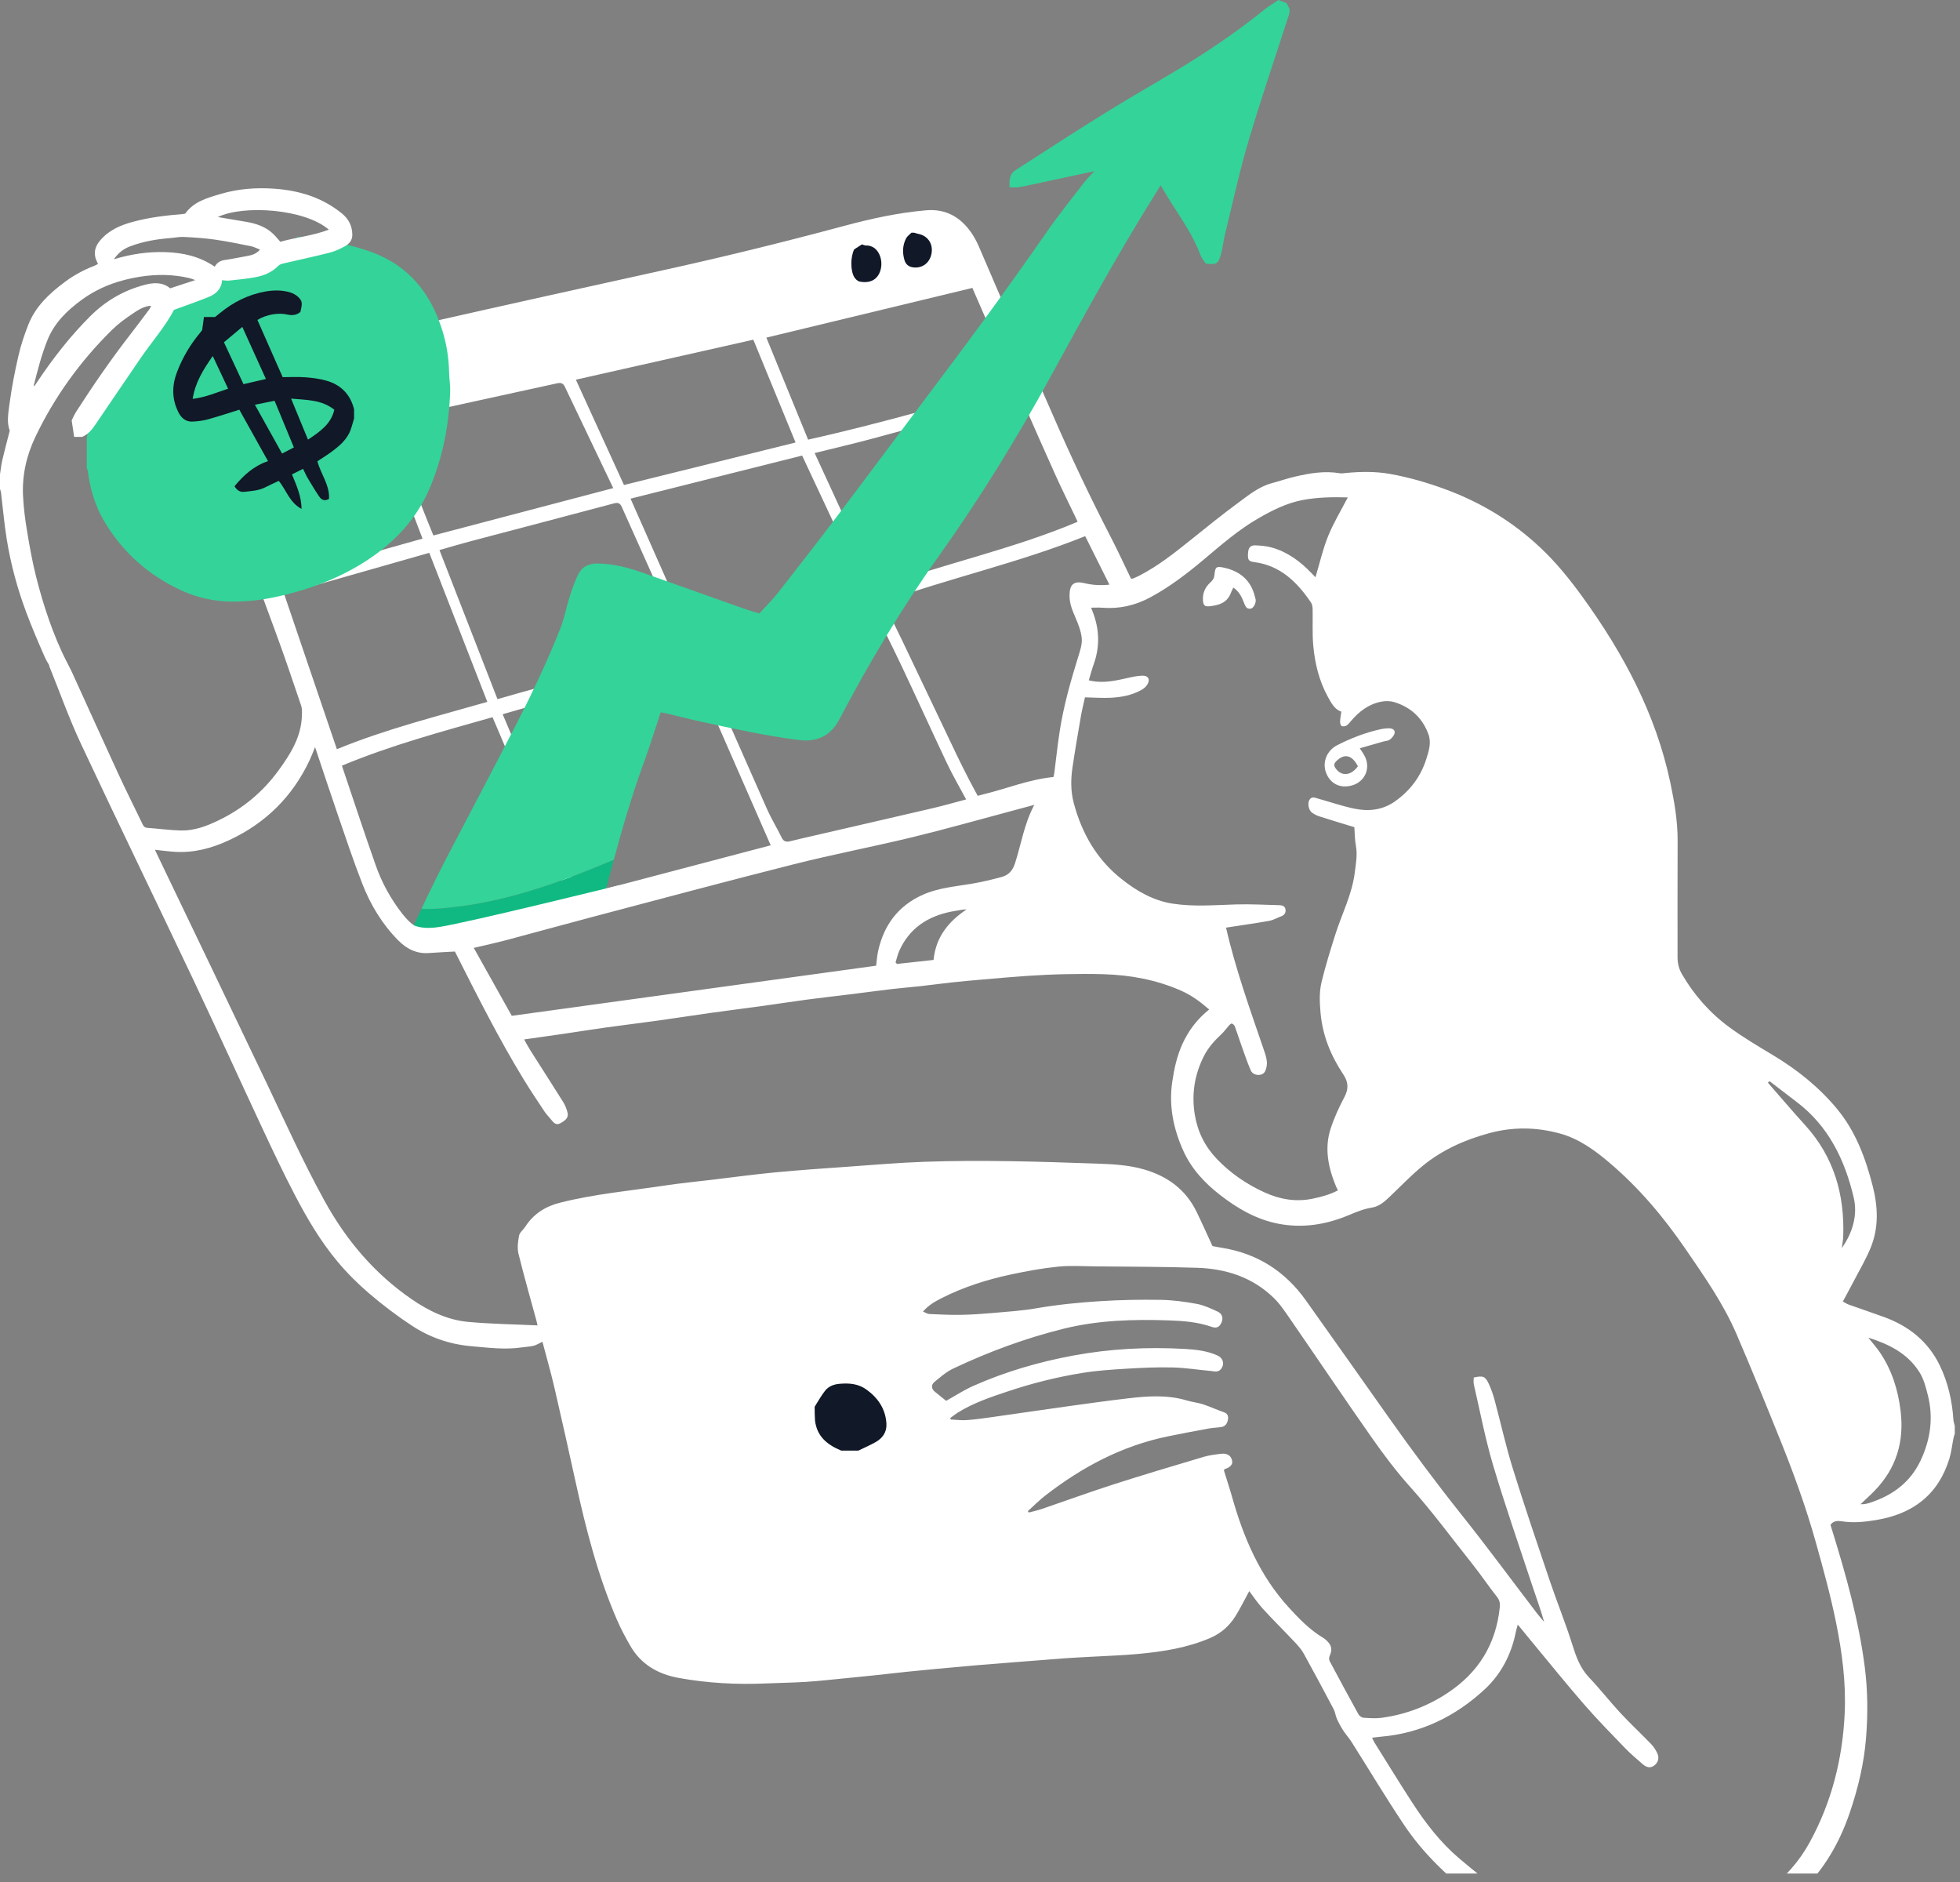
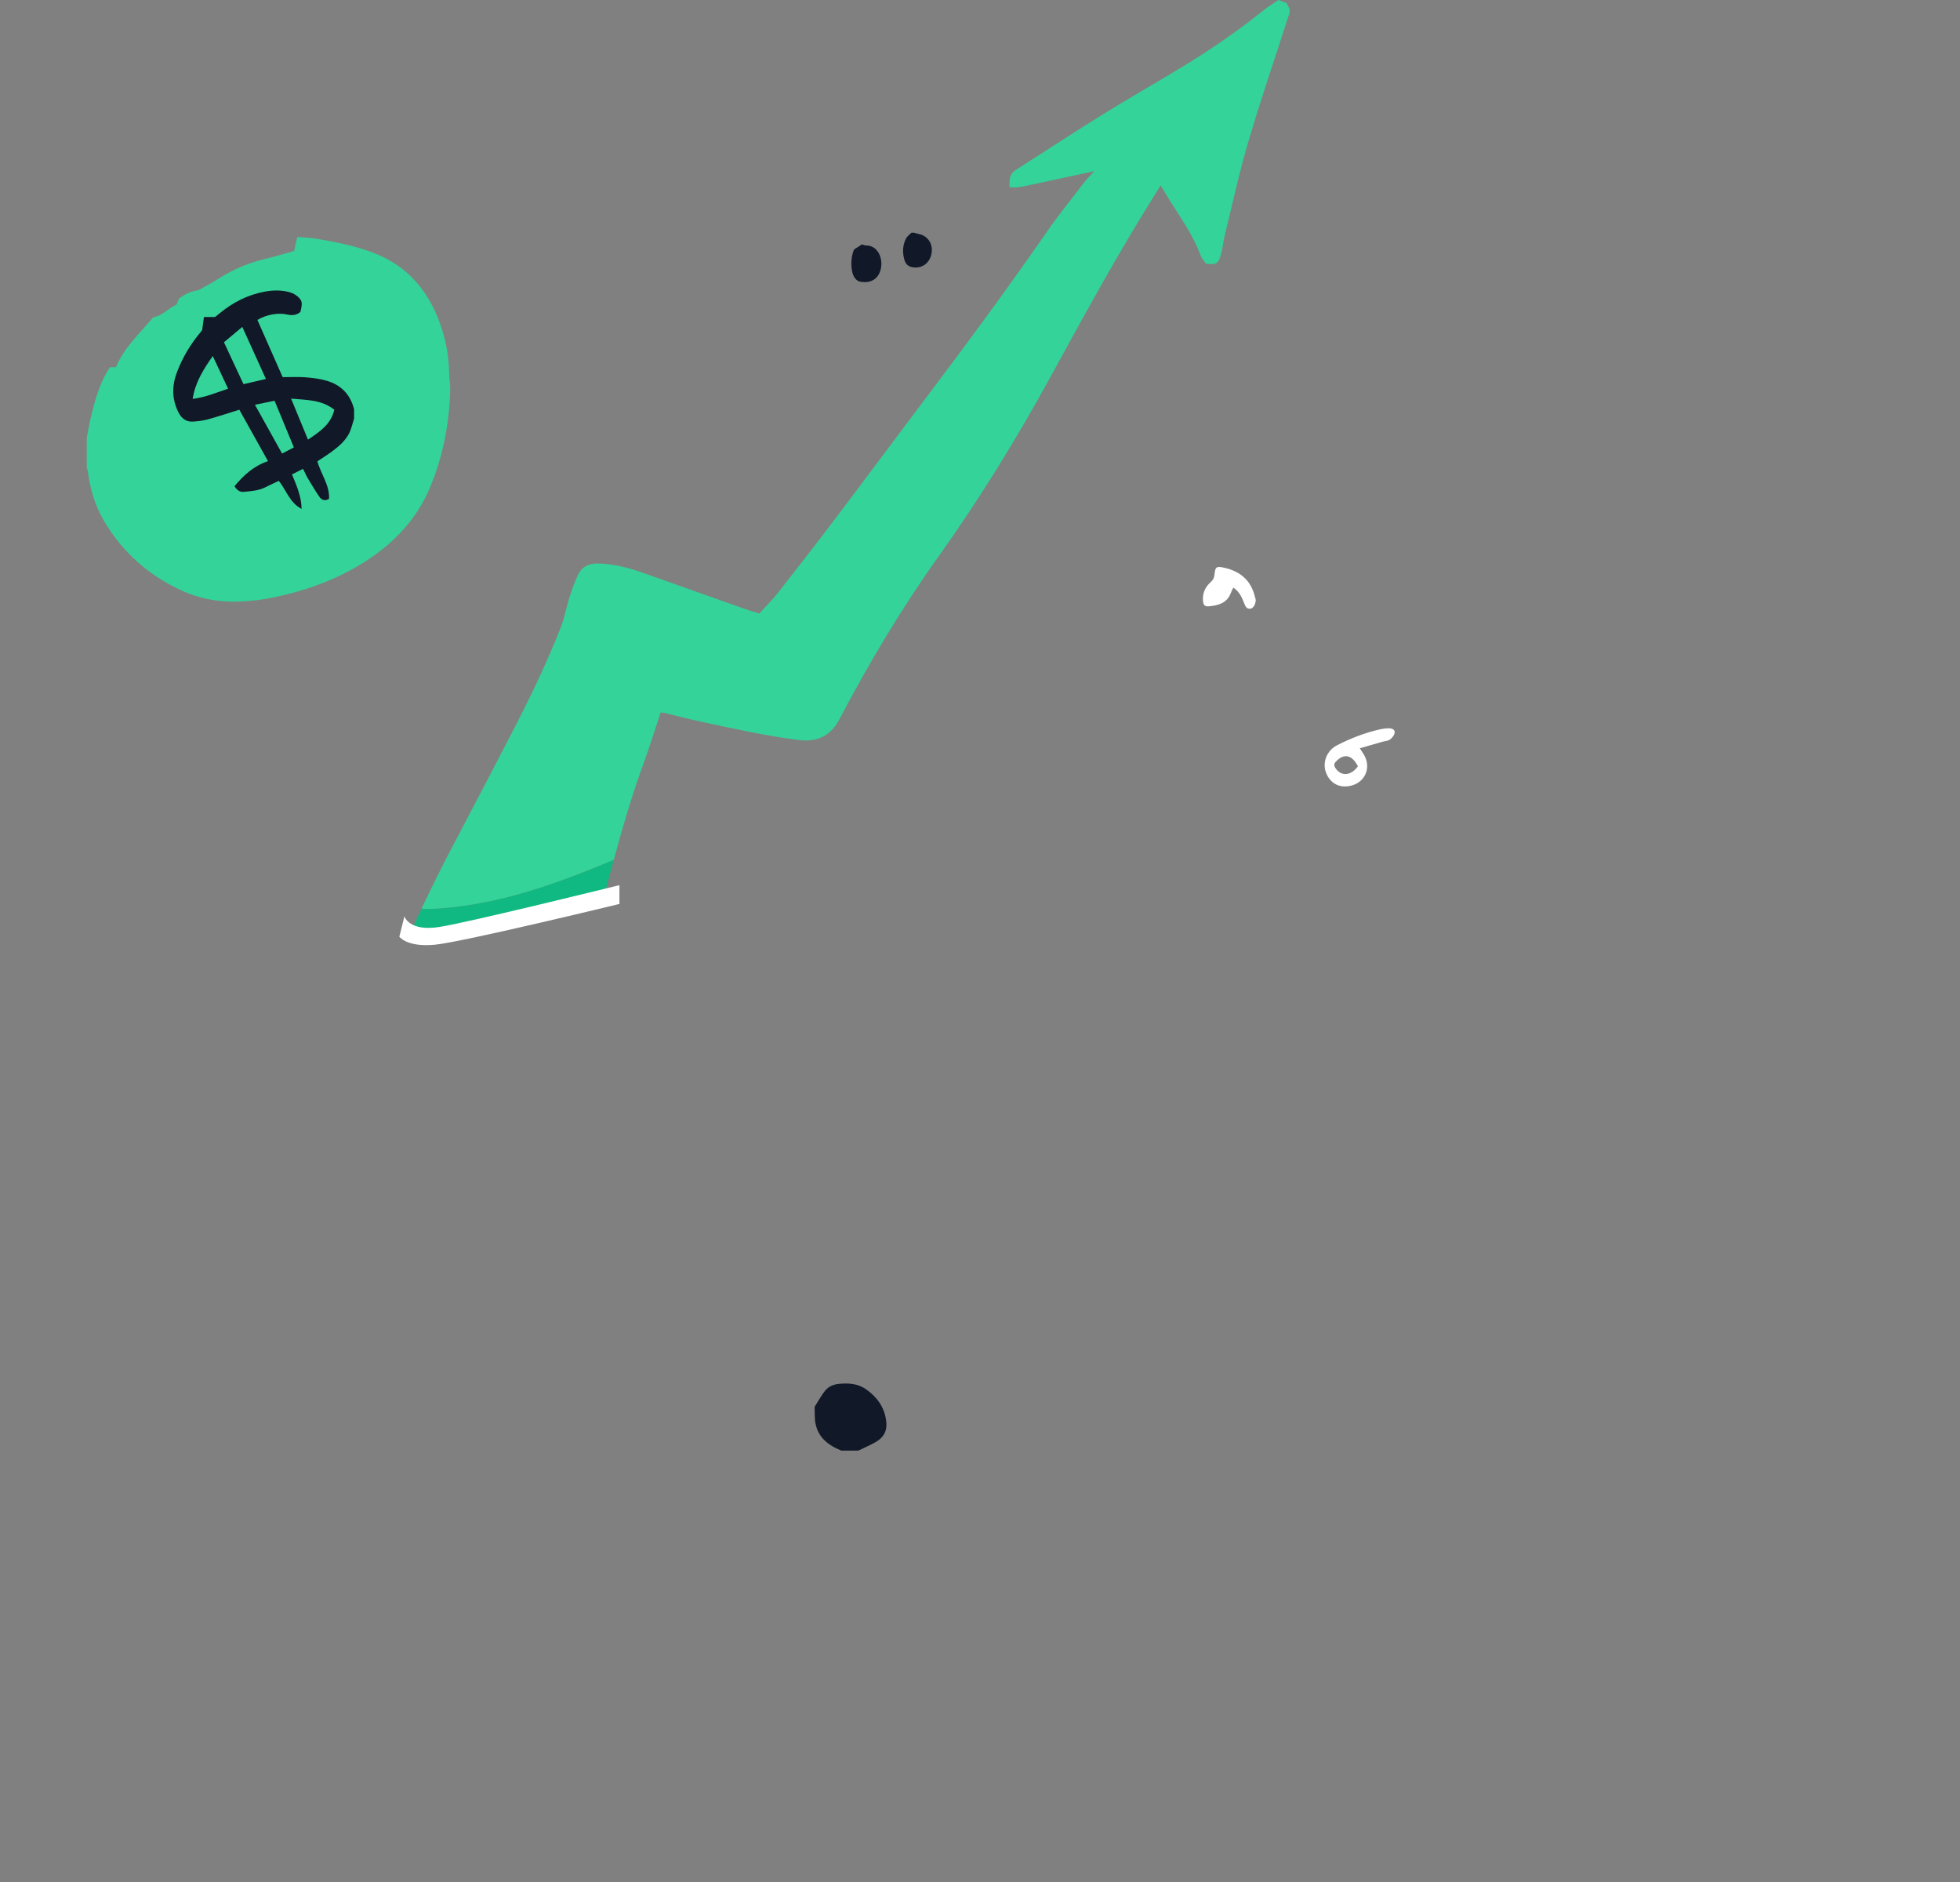
<svg xmlns="http://www.w3.org/2000/svg" width="201" height="193" viewBox="0 0 201 193" fill="none">
  <rect x="0" y="0" width="201" height="193" fill="#808080" stroke="none" />
  <g clip-path="url(#clip0_2154_7809)">
-     <path d="M200.463 146.177V146.994C200.419 147.144 200.365 147.292 200.334 147.446C200.191 148.152 200.117 148.878 199.907 149.563C198.771 153.261 196.154 155.222 192.433 155.842C191.272 156.036 190.107 156.168 188.925 155.984C188.484 155.915 188.018 155.9 187.717 156.348C187.772 156.522 187.827 156.694 187.88 156.865C189.304 161.478 190.617 166.116 191.234 170.925C191.544 173.342 191.559 175.754 191.366 178.18C191.158 180.804 190.55 183.334 189.708 185.815C188.546 189.241 186.728 192.252 183.957 194.608C182.739 195.645 181.432 196.582 180.115 197.495C177.158 199.543 173.957 201.066 170.412 201.796C169.822 201.917 169.231 202.028 168.641 202.143H165.921C165.643 202.086 165.365 202.027 165.087 201.972C162.726 201.5 160.511 200.638 158.414 199.465C155.878 198.047 153.558 196.313 151.257 194.553C148.49 192.437 145.967 190.055 144.02 187.154C142.137 184.349 140.404 181.444 138.596 178.59C138.334 178.178 137.998 177.813 137.734 177.403C137.494 177.031 137.283 176.638 137.102 176.235C136.958 175.917 136.927 175.545 136.766 175.239C135.759 173.33 134.742 171.424 133.696 169.536C133.46 169.111 133.124 168.733 132.788 168.376C131.703 167.224 130.575 166.111 129.506 164.944C128.978 164.366 128.544 163.703 128.112 163.137C127.649 163.986 127.221 164.852 126.718 165.671C126.09 166.694 125.222 167.463 124.1 167.945C121.752 168.953 119.267 169.34 116.754 169.574C115.111 169.729 113.459 169.775 111.81 169.871C110.952 169.92 110.093 169.959 109.235 170.021C107.567 170.144 105.899 170.278 104.232 170.41C102.947 170.511 101.662 170.608 100.378 170.717C98.982 170.835 97.587 170.965 96.191 171.094C95.112 171.194 94.032 171.298 92.953 171.41C91.853 171.524 90.756 171.656 89.656 171.772C88.623 171.881 87.59 171.984 86.556 172.084C85.252 172.209 83.948 172.358 82.642 172.442C81.287 172.528 79.927 172.542 78.57 172.601C75.554 172.733 72.556 172.576 69.582 172.033C67.453 171.644 65.72 170.638 64.621 168.717C64.128 167.856 63.657 166.975 63.264 166.065C61.305 161.537 60.093 156.782 59.037 151.98C58.323 148.736 57.605 145.491 56.852 142.255C56.482 140.667 56.03 139.099 55.626 137.565C55.291 137.725 55.025 137.905 54.732 137.978C54.341 138.076 53.927 138.085 53.525 138.146C51.782 138.407 50.054 138.175 48.319 138.024C46.111 137.832 44.074 137.126 42.245 135.924C40.72 134.922 39.255 133.809 37.866 132.624C36.699 131.629 35.598 130.528 34.614 129.351C32.876 127.274 31.499 124.937 30.247 122.541C29.085 120.317 28.012 118.046 26.948 115.773C24.567 110.685 22.248 105.568 19.843 100.49C16.016 92.409 12.102 84.369 8.305 76.273C7.087 73.674 6.126 70.954 5.047 68.29V67.336C5.201 67.179 5.248 66.983 5.608 67.014C6.183 67.064 6.532 67.302 6.783 67.771C6.976 68.128 7.18 68.481 7.347 68.849C8.94 72.336 10.514 75.831 12.119 79.313C12.902 81.008 13.74 82.678 14.552 84.361C14.669 84.604 14.746 84.853 15.097 84.878C16.246 84.959 17.392 85.12 18.542 85.15C19.926 85.186 21.197 84.698 22.429 84.103C24.884 82.917 26.924 81.231 28.535 79.03C29.77 77.34 30.885 75.591 30.96 73.401C30.972 73.049 30.992 72.669 30.883 72.345C30.012 69.782 29.153 67.214 28.212 64.677C25.79 58.147 23.411 51.603 21.31 44.96C20.92 43.724 20.596 42.5 20.956 41.19C21.209 40.274 21.579 39.464 22.379 38.884C23.447 38.109 24.68 37.722 25.925 37.409C28.552 36.747 31.202 36.173 33.836 35.536C37.238 34.714 40.623 33.814 44.037 33.04C52.054 31.224 60.081 29.451 68.109 27.682C74.285 26.322 80.423 24.811 86.529 23.171C89.301 22.425 92.1 21.809 94.97 21.562C97.004 21.388 98.508 22.259 99.628 23.888C99.921 24.315 100.167 24.782 100.375 25.256C101.182 27.096 101.949 28.952 102.759 30.789C104.48 34.694 106.248 38.577 107.945 42.492C109.804 46.781 111.807 50.998 113.953 55.15C114.664 56.526 115.31 57.937 115.984 59.332C116.079 59.324 116.152 59.335 116.21 59.31C116.438 59.212 116.666 59.112 116.886 58.997C118.745 58.029 120.384 56.745 122.009 55.439C123.686 54.091 125.359 52.739 127.091 51.466C128.121 50.708 129.138 49.886 130.421 49.542C131.205 49.333 131.974 49.062 132.763 48.878C134.288 48.521 135.825 48.252 137.403 48.523C137.62 48.561 137.853 48.508 138.078 48.488C139.571 48.353 141.072 48.328 142.547 48.592C144.522 48.945 146.447 49.505 148.329 50.206C151.929 51.545 155.141 53.499 157.95 56.136C159.579 57.665 160.972 59.386 162.276 61.187C166.471 66.978 169.8 73.182 171.295 80.251C171.71 82.216 172.051 84.189 172.042 86.213C172.022 90.184 172.036 94.155 172.034 98.127C172.034 98.749 172.165 99.327 172.482 99.872C173.74 102.039 175.376 103.884 177.387 105.352C178.805 106.388 180.327 107.286 181.834 108.192C184.301 109.674 186.521 111.447 188.364 113.662C190.281 115.967 191.302 118.698 192.039 121.567C192.586 123.697 192.684 125.811 191.863 127.867C191.379 129.076 190.7 130.208 190.098 131.369C189.74 132.061 189.363 132.742 188.985 133.445C189.24 133.581 189.39 133.687 189.557 133.747C190.764 134.177 191.977 134.587 193.181 135.023C195.73 135.945 197.733 137.528 198.926 139.997C199.776 141.755 200.199 143.642 200.326 145.592C200.338 145.79 200.414 145.981 200.46 146.177H200.463ZM140.709 178.162C140.81 178.375 140.863 178.519 140.943 178.647C142.235 180.708 143.506 182.783 144.829 184.824C146.198 186.936 147.735 188.926 149.664 190.56C151.181 191.846 152.744 193.082 154.333 194.277C156.537 195.936 158.824 197.472 161.387 198.54C163.336 199.352 165.336 199.961 167.48 199.826C169.269 199.712 170.988 199.25 172.674 198.664C175.802 197.578 178.537 195.785 181.195 193.862C183.023 192.54 184.494 190.882 185.575 188.911C187.836 184.792 188.957 180.344 189.175 175.665C189.321 172.547 188.914 169.46 188.302 166.421C187.74 163.632 186.982 160.878 186.215 158.135C185.213 154.554 183.943 151.059 182.554 147.61C181.095 143.985 179.622 140.365 178.077 136.775C176.731 133.648 174.78 130.873 172.864 128.076C170.611 124.786 168.069 121.768 165.023 119.189C163.511 117.907 161.911 116.75 159.971 116.218C157.578 115.561 155.172 115.522 152.753 116.174C150.241 116.85 147.906 117.888 145.894 119.538C144.688 120.526 143.605 121.665 142.473 122.742C141.958 123.232 141.404 123.702 140.7 123.813C139.841 123.948 139.068 124.275 138.281 124.603C135.961 125.568 133.558 125.951 131.071 125.463C128.824 125.022 126.893 123.899 125.106 122.509C123.53 121.284 122.188 119.841 121.359 118.01C120.339 115.754 119.844 113.397 120.218 110.894C120.414 109.578 120.692 108.295 121.239 107.078C121.871 105.673 122.781 104.476 124 103.502C123.102 102.714 122.173 102.034 121.105 101.565C118.572 100.453 115.904 99.964 113.156 99.884C111.821 99.844 110.482 99.854 109.145 99.884C107.878 99.911 106.61 99.972 105.346 100.057C103.836 100.158 102.328 100.293 100.82 100.424C99.741 100.516 98.662 100.613 97.585 100.728C96.555 100.839 95.528 100.984 94.498 101.099C93.512 101.209 92.523 101.284 91.538 101.399C90.173 101.559 88.811 101.745 87.447 101.915C85.882 102.109 84.315 102.283 82.752 102.49C81.236 102.691 79.725 102.93 78.21 103.138C76.451 103.381 74.688 103.599 72.928 103.845C71.126 104.098 69.329 104.382 67.526 104.633C65.744 104.881 63.957 105.095 62.175 105.343C60.706 105.547 59.243 105.785 57.776 106C56.452 106.195 55.127 106.378 53.749 106.574C53.985 106.988 54.172 107.348 54.387 107.689C55.508 109.458 56.645 111.217 57.756 112.992C57.956 113.311 58.1 113.68 58.195 114.045C58.336 114.585 58.022 114.863 57.435 115.18C57.029 115.399 56.766 115.107 56.531 114.806C56.309 114.522 56.043 114.269 55.844 113.97C55.132 112.9 54.416 111.831 53.745 110.735C51.143 106.488 48.915 102.039 46.651 97.56C45.806 97.608 44.906 97.645 44.008 97.714C42.734 97.812 41.717 97.301 40.849 96.426C39.198 94.761 38.005 92.783 37.16 90.622C36.217 88.21 35.404 85.746 34.56 83.296C33.804 81.105 33.083 78.901 32.312 76.602C32.101 77.109 31.944 77.529 31.755 77.934C30.004 81.665 27.253 84.386 23.523 86.131C21.741 86.964 19.892 87.465 17.91 87.335C17.261 87.292 16.616 87.205 15.89 87.13C16.043 87.455 16.164 87.715 16.288 87.973C19.968 95.649 23.663 103.319 27.322 111.005C29.257 115.07 31.106 119.174 33.282 123.123C35.504 127.155 38.391 130.569 42.185 133.186C43.952 134.404 45.871 135.338 48.022 135.535C50.371 135.749 52.737 135.78 55.123 135.892C55.087 135.728 55.064 135.596 55.029 135.467C54.402 133.162 53.741 130.866 53.172 128.546C53.029 127.963 53.114 127.291 53.232 126.687C53.298 126.353 53.668 126.085 53.871 125.768C54.713 124.458 55.934 123.692 57.411 123.317C60.947 122.419 64.58 122.094 68.175 121.553C69.784 121.31 71.404 121.153 73.02 120.96C75.175 120.703 77.327 120.41 79.488 120.204C81.943 119.969 84.406 119.802 86.866 119.627C89.509 119.439 92.15 119.21 94.796 119.117C100.687 118.911 106.577 119.096 112.465 119.304C114.085 119.361 115.706 119.437 117.291 119.892C119.722 120.59 121.594 121.951 122.715 124.254C123.274 125.402 123.792 126.571 124.341 127.759C124.615 127.81 124.945 127.879 125.277 127.931C128.928 128.507 131.797 130.342 133.929 133.343C136.752 137.314 139.564 141.293 142.374 145.272C144.788 148.691 147.284 152.044 149.894 155.319C152.525 158.62 155.029 162.022 157.592 165.377C157.834 165.693 158.098 165.99 158.353 166.297C158.002 165.034 157.557 163.841 157.157 162.632C155.794 158.506 154.362 154.4 153.123 150.237C152.313 147.516 151.784 144.71 151.142 141.94C151.09 141.711 151.135 141.46 151.135 141.237C152.082 141.019 152.322 141.105 152.681 141.893C152.923 142.422 153.119 142.979 153.271 143.54C153.901 145.881 154.421 148.254 155.139 150.566C156.339 154.427 157.64 158.258 158.935 162.089C159.677 164.281 160.554 166.429 161.247 168.636C161.637 169.877 162.05 171.036 162.974 172.004C164.083 173.165 165.071 174.441 166.163 175.618C167.181 176.714 168.279 177.736 169.318 178.812C169.579 179.081 169.796 179.415 169.956 179.755C170.195 180.263 170.029 180.76 169.596 181.05C169.241 181.288 168.865 181.24 168.43 180.856C167.817 180.317 167.19 179.791 166.625 179.204C165.209 177.736 163.779 176.279 162.442 174.741C160.604 172.625 158.844 170.438 157.054 168.28C156.596 167.728 156.145 167.17 155.648 166.565C155.591 166.774 155.557 166.9 155.524 167.025C155.501 167.112 155.475 167.2 155.458 167.288C155.003 169.598 153.954 171.637 152.249 173.214C149.258 175.981 145.736 177.708 141.619 178.062C141.334 178.087 141.052 178.126 140.711 178.166L140.709 178.162ZM125.727 95.108C126.69 99.276 128.134 103.348 129.537 107.434C129.69 107.879 129.86 108.331 129.914 108.793C129.953 109.131 129.888 109.524 129.742 109.831C129.483 110.378 128.517 110.326 128.264 109.743C127.906 108.916 127.62 108.057 127.315 107.207C127.079 106.549 126.872 105.88 126.628 105.225C126.584 105.105 126.441 104.979 126.32 104.946C126.244 104.927 126.108 105.063 126.025 105.153C125.77 105.435 125.553 105.755 125.276 106.013C124.558 106.682 123.906 107.403 123.461 108.282C122.496 110.187 122.18 112.2 122.531 114.312C122.82 116.053 123.579 117.562 124.796 118.835C126.19 120.292 127.823 121.404 129.654 122.245C131.261 122.983 132.918 123.26 134.656 122.892C135.534 122.706 136.402 122.472 137.208 122.045C137.131 121.889 137.064 121.772 137.012 121.648C136.217 119.728 135.797 117.751 136.459 115.717C136.819 114.608 137.315 113.531 137.862 112.499C138.317 111.644 138.289 110.956 137.747 110.144C136.468 108.226 135.62 106.145 135.418 103.798C135.327 102.745 135.283 101.704 135.524 100.702C135.922 99.049 136.429 97.421 136.943 95.801C137.613 93.692 138.655 91.702 138.932 89.468C139.047 88.55 139.221 87.644 139.047 86.705C138.933 86.096 138.94 85.464 138.89 84.809C138.73 84.761 138.538 84.703 138.345 84.644C137.31 84.326 136.274 84.017 135.245 83.683C134.991 83.601 134.746 83.463 134.529 83.305C134.217 83.078 134.084 82.415 134.253 82.068C134.481 81.597 134.85 81.789 135.189 81.885C136.424 82.232 137.641 82.651 138.893 82.912C140.35 83.215 141.775 83.063 143.046 82.172C144.618 81.07 145.715 79.601 146.283 77.778C146.533 76.979 146.806 76.136 146.482 75.266C145.864 73.601 144.684 72.519 143.011 71.994C142.602 71.866 142.116 71.857 141.691 71.934C140.391 72.17 139.392 72.927 138.552 73.918C138.408 74.089 138.266 74.281 138.081 74.393C137.947 74.474 137.703 74.504 137.581 74.433C137.475 74.37 137.423 74.132 137.429 73.975C137.442 73.642 137.507 73.311 137.554 72.969C136.847 72.725 136.513 72.059 136.168 71.433C135.274 69.807 134.844 68.026 134.677 66.199C134.565 64.964 134.639 63.714 134.612 62.471C134.607 62.236 134.57 61.961 134.444 61.776C133.016 59.676 131.3 57.973 128.615 57.63C128.034 57.556 127.944 57.384 127.985 56.733C128.022 56.15 128.22 55.895 128.746 55.916C129.304 55.938 129.875 55.985 130.409 56.134C132.045 56.589 133.359 57.574 134.518 58.786C134.661 58.935 134.804 59.082 134.904 59.185C135.338 57.739 135.657 56.307 136.201 54.966C136.75 53.61 137.522 52.346 138.217 50.999C136.63 50.953 135.067 50.98 133.539 51.276C131.936 51.587 130.481 52.32 129.069 53.13C126.974 54.332 125.175 55.924 123.335 57.464C121.651 58.874 119.907 60.201 117.964 61.246C116.412 62.08 114.773 62.452 113.016 62.309C112.666 62.281 112.312 62.305 111.896 62.305C111.966 62.487 112.003 62.588 112.042 62.688C112.749 64.481 112.813 66.284 112.159 68.109C111.968 68.644 111.825 69.197 111.658 69.749C111.805 69.786 111.869 69.805 111.935 69.817C113.241 70.066 114.499 69.772 115.761 69.486C116.221 69.382 116.694 69.286 117.164 69.276C117.758 69.262 117.977 69.668 117.665 70.18C117.532 70.4 117.31 70.595 117.084 70.723C116.104 71.281 115.016 71.485 113.912 71.541C113.042 71.584 112.167 71.516 111.264 71.497C111.124 72.14 110.958 72.793 110.844 73.455C110.542 75.205 110.24 76.956 109.981 78.713C109.802 79.926 109.797 81.145 110.117 82.345C110.947 85.444 112.465 88.102 115.012 90.123C116.574 91.363 118.272 92.342 120.255 92.65C122.411 92.984 124.589 92.794 126.761 92.73C128.249 92.686 129.741 92.772 131.231 92.809C131.519 92.816 131.785 92.918 131.831 93.249C131.877 93.578 131.727 93.815 131.408 93.938C130.989 94.098 130.585 94.337 130.152 94.414C128.694 94.675 127.226 94.879 125.726 95.11L125.727 95.108ZM125.546 150.64C125.539 150.742 125.522 150.791 125.535 150.831C125.805 151.71 126.097 152.583 126.347 153.468C127.526 157.654 129.2 161.58 132.188 164.837C133.231 165.974 134.296 167.081 135.631 167.886C135.785 167.979 135.933 168.089 136.061 168.214C136.587 168.726 136.643 169.152 136.341 169.83C136.281 169.964 136.292 170.185 136.361 170.317C137.335 172.145 138.317 173.968 139.32 175.779C139.411 175.944 139.656 176.109 139.839 176.121C140.471 176.162 141.117 176.209 141.739 176.121C144.157 175.779 146.383 174.945 148.439 173.588C151.616 171.492 153.405 168.591 153.803 164.814C153.844 164.423 153.803 164.09 153.532 163.746C152.641 162.613 151.835 161.413 150.937 160.287C148.841 157.659 146.856 154.943 144.603 152.436C143.187 150.861 141.905 149.151 140.686 147.415C137.866 143.399 135.128 139.325 132.34 135.286C131.804 134.509 131.272 133.699 130.6 133.049C128.427 130.948 125.714 130.079 122.763 129.985C119.277 129.874 115.786 129.875 112.297 129.839C111.029 129.825 109.749 129.74 108.494 129.869C106.889 130.033 105.291 130.325 103.711 130.662C101.245 131.19 98.843 131.94 96.583 133.088C95.903 133.433 95.232 133.804 94.652 134.475C94.909 134.577 95.105 134.716 95.306 134.726C96.391 134.775 97.478 134.829 98.563 134.809C99.671 134.79 100.78 134.71 101.885 134.613C103.349 134.484 104.824 134.39 106.268 134.14C108.455 133.762 110.657 133.542 112.864 133.405C114.919 133.276 116.984 133.239 119.043 133.273C120.28 133.293 121.526 133.462 122.745 133.689C123.484 133.828 124.197 134.166 124.888 134.488C125.349 134.703 125.456 135.154 125.274 135.577C125.061 136.067 124.779 136.224 124.236 136.035C122.81 135.538 121.336 135.428 119.844 135.378C116.224 135.256 112.627 135.352 109.083 136.231C105.159 137.204 101.388 138.597 97.741 140.323C97.041 140.654 96.431 141.195 95.825 141.693C95.466 141.989 95.518 142.404 95.855 142.68C96.26 143.012 96.671 143.336 97.029 143.626C97.944 143.117 98.838 142.529 99.803 142.1C103.1 140.634 106.548 139.634 110.09 138.979C113.87 138.279 117.689 138.086 121.525 138.306C122.651 138.37 123.778 138.5 124.831 138.966C125.458 139.244 125.619 139.907 125.18 140.404C124.886 140.737 124.503 140.591 124.16 140.562C122.858 140.45 121.562 140.235 120.26 140.203C118.702 140.165 117.137 140.234 115.579 140.329C114.049 140.422 112.51 140.519 110.999 140.764C108.429 141.182 105.9 141.807 103.426 142.633C101.633 143.232 99.837 143.825 98.219 144.837C97.95 145.005 97.703 145.207 97.445 145.393C97.464 145.442 97.483 145.492 97.503 145.541C98.042 145.566 98.584 145.64 99.119 145.603C99.976 145.543 100.83 145.424 101.682 145.303C104.346 144.928 107.007 144.532 109.672 144.161C111.665 143.884 113.658 143.608 115.656 143.374C117.683 143.136 119.712 142.987 121.716 143.592C122.252 143.755 122.825 143.803 123.357 143.977C124.085 144.215 124.782 144.546 125.507 144.793C125.941 144.941 125.989 145.255 125.919 145.6C125.849 145.938 125.658 146.244 125.276 146.307C124.833 146.38 124.378 146.386 123.937 146.467C122.546 146.722 121.155 146.985 119.769 147.269C115.077 148.231 110.967 150.415 107.211 153.325C106.577 153.817 106.009 154.395 105.41 154.933C105.439 154.982 105.466 155.03 105.495 155.078C105.947 154.957 106.408 154.861 106.85 154.71C109.307 153.872 111.746 152.979 114.217 152.186C117.269 151.205 120.342 150.293 123.415 149.377C123.993 149.205 124.604 149.13 125.206 149.056C125.618 149.005 126.044 149.086 126.258 149.488C126.544 150.023 126.273 150.439 125.546 150.643V150.64ZM48.586 97.188C49.919 99.57 51.214 101.885 52.483 104.152C64.986 102.432 77.424 100.72 89.849 99.011C89.912 98.52 89.94 98.024 90.044 97.545C90.631 94.862 92.102 92.867 94.643 91.736C96.214 91.036 97.915 90.897 99.586 90.62C100.651 90.442 101.707 90.19 102.75 89.906C103.436 89.72 103.855 89.245 104.088 88.523C104.725 86.556 105.024 84.482 106.067 82.523C105.131 82.774 104.316 82.996 103.498 83.213C100.19 84.093 96.896 85.032 93.57 85.837C89.529 86.815 85.44 87.595 81.41 88.611C74.466 90.361 67.551 92.222 60.626 94.047C57.744 94.808 54.872 95.608 51.991 96.372C50.889 96.664 49.773 96.905 48.587 97.187L48.586 97.188ZM70.734 67.717C64.312 69.562 57.985 71.38 51.548 73.23C54.206 79.504 56.819 85.667 59.431 91.831C65.987 90.105 72.469 88.398 79.037 86.668C76.261 80.332 73.508 74.048 70.734 67.717ZM99.079 81.964C98.396 80.687 97.712 79.519 97.133 78.301C95.562 74.99 94.052 71.65 92.485 68.337C91.487 66.226 90.43 64.143 89.402 62.053C83.537 63.829 77.681 65.602 71.801 67.382C71.894 67.599 71.965 67.764 72.037 67.927C74.247 72.952 76.448 77.982 78.678 82.998C79.118 83.985 79.692 84.912 80.165 85.884C80.371 86.308 80.661 86.344 81.046 86.248C81.396 86.16 81.747 86.075 82.098 85.993C86.624 84.949 91.15 83.913 95.672 82.858C96.809 82.593 97.932 82.267 99.079 81.964ZM108.032 79.668C108.06 79.546 108.099 79.417 108.116 79.286C108.303 77.838 108.454 76.385 108.678 74.942C109.083 72.328 109.811 69.791 110.593 67.268C110.777 66.676 110.99 66.035 110.934 65.441C110.866 64.72 110.581 64.001 110.291 63.323C109.981 62.597 109.679 61.91 109.681 61.08C109.683 59.943 110.092 59.525 111.19 59.788C112.007 59.985 112.829 60.046 113.771 59.944C112.935 58.271 112.127 56.652 111.287 54.97C104.504 57.703 97.423 59.248 90.583 61.717C91.236 63.047 91.91 64.393 92.558 65.751C94.419 69.645 96.268 73.546 98.129 77.44C98.536 78.293 98.967 79.134 99.398 79.975C99.671 80.509 99.965 81.035 100.265 81.594C100.442 81.547 100.657 81.486 100.874 81.434C103.255 80.86 105.541 79.904 108.032 79.668ZM58.429 92.136C55.774 85.9 53.148 79.731 50.51 73.534C45.315 75.01 40.098 76.402 35.063 78.504C36.234 81.969 37.351 85.382 38.547 88.767C39.173 90.54 40.084 92.183 41.245 93.674C42.102 94.776 43.101 95.605 44.627 95.389C45.051 95.329 45.485 95.31 45.902 95.217C48.477 94.65 51.056 94.096 53.618 93.476C55.237 93.084 56.832 92.585 58.43 92.135L58.429 92.136ZM51.018 71.682C57.41 69.845 63.784 68.208 70.162 66.225C67.995 61.406 65.874 56.696 63.767 51.981C63.579 51.562 63.366 51.504 62.927 51.621C58.034 52.929 53.133 54.205 48.237 55.5C47.184 55.779 46.141 56.092 45.067 56.397C47.059 61.513 49.029 66.573 51.018 71.682ZM110.512 53.499C110.408 53.276 110.315 53.074 110.219 52.873C109.569 51.511 108.895 50.159 108.273 48.784C107.159 46.321 106.072 43.845 104.985 41.371C104.828 41.014 104.649 40.827 104.218 40.95C103.012 41.297 101.797 41.61 100.586 41.94C96.845 42.961 93.109 43.999 89.363 45C87.466 45.508 85.551 45.952 83.543 46.451C85.675 51.081 87.786 55.664 89.914 60.286C96.76 57.804 103.832 56.319 110.511 53.497L110.512 53.499ZM82.258 46.709C76.342 48.195 70.507 49.66 64.663 51.127C66.866 56.105 69.031 60.998 71.22 65.944C77.043 64.176 82.872 62.408 88.774 60.617C86.583 55.938 84.439 51.366 82.258 46.709ZM29.144 60.919C30.959 66.261 32.743 71.507 34.547 76.814C39.567 74.752 44.778 73.456 49.975 71.963C47.973 66.822 46.004 61.767 44.024 56.682C39.008 58.111 34.059 59.52 29.144 60.919ZM99.717 29.52C92.716 31.209 85.705 32.9 78.591 34.616C80.024 38.117 81.442 41.582 82.873 45.078C90.085 43.459 97.077 41.46 104.029 39.426C102.562 36.056 101.135 32.778 99.718 29.521L99.717 29.52ZM40.084 43.062C41.397 47.12 42.853 51.039 44.445 54.9C50.614 53.276 56.713 51.67 62.888 50.045C61.209 46.534 59.557 43.087 57.916 39.634C57.743 39.267 57.479 39.226 57.143 39.298C55.805 39.589 54.467 39.882 53.13 40.175C49.515 40.965 45.899 41.756 42.284 42.55C41.57 42.708 40.858 42.882 40.084 43.062ZM81.586 45.368C80.133 41.833 78.695 38.334 77.255 34.829C71.215 36.189 65.137 37.559 59.056 38.929C60.713 42.555 62.357 46.153 63.989 49.728C69.885 48.267 75.745 46.816 81.587 45.369L81.586 45.368ZM28.46 59.414C33.506 57.993 38.444 56.601 43.328 55.224C41.811 51.231 40.317 47.298 38.813 43.337C33.893 44.474 29.001 45.605 24.01 46.759C25.49 50.969 26.979 55.207 28.46 59.414ZM191.593 137.143C192.043 137.711 192.437 138.149 192.766 138.632C194.006 140.453 194.646 142.48 194.91 144.665C195.291 147.827 194.461 150.558 192.24 152.848C191.777 153.325 191.28 153.768 190.797 154.227C191.175 154.246 191.476 154.171 191.77 154.075C194.079 153.323 195.904 151.991 196.965 149.734C197.978 147.577 198.291 145.346 197.696 143.021C197.486 142.199 197.286 141.375 196.811 140.639C195.597 138.757 193.758 137.835 191.593 137.144L191.593 137.143ZM181.464 110.848C181.41 110.902 181.356 110.957 181.302 111.01C182.568 112.456 183.81 113.923 185.103 115.344C188.069 118.602 189.184 122.483 189.023 126.806C189.011 127.145 188.939 127.483 188.877 127.963C190.063 126.306 190.497 124.465 190.102 122.792C189.185 118.908 187.521 115.464 184.253 112.983C183.321 112.275 182.393 111.56 181.464 110.848ZM91.84 98.666L91.983 98.833C93.226 98.697 94.469 98.56 95.737 98.421C95.968 96.077 97.264 94.485 99.118 93.244C98.814 93.242 98.552 93.291 98.29 93.337C98.025 93.384 97.759 93.424 97.497 93.478C95.106 93.971 93.256 95.186 92.229 97.473C92.058 97.853 91.968 98.268 91.84 98.666Z" fill="white" />
    <path d="M139.448 76.721C139.654 77.049 139.847 77.302 139.981 77.582C140.571 78.818 139.955 80.16 138.64 80.532C137.438 80.872 136.397 80.351 135.977 79.198C135.583 78.118 136.095 76.934 137.129 76.405C138.544 75.681 140.014 75.118 141.563 74.769C141.825 74.71 142.097 74.684 142.365 74.672C142.678 74.658 143.041 74.756 143.027 75.089C143.015 75.344 142.773 75.645 142.55 75.819C142.355 75.972 142.044 75.972 141.786 76.046C141.012 76.267 140.238 76.492 139.449 76.72L139.448 76.721ZM139.256 78.568C138.644 77.382 137.841 77.218 137.018 78.063C136.784 78.304 136.778 78.499 136.965 78.769C137.552 79.625 138.537 79.555 139.256 78.568Z" fill="white" />
    <path d="M126.477 60.245C126.366 60.483 126.282 60.641 126.219 60.806C125.833 61.834 124.949 62.07 124.006 62.161C123.516 62.209 123.39 62.033 123.363 61.515C123.325 60.79 123.604 60.184 124.127 59.715C124.376 59.491 124.513 59.276 124.544 58.941C124.62 58.102 124.741 58.028 125.564 58.213C127.201 58.583 128.298 59.521 128.697 61.196C128.723 61.304 128.77 61.412 128.775 61.521C128.791 61.897 128.533 62.357 128.266 62.402C127.814 62.48 127.704 62.129 127.577 61.811C127.343 61.225 127.091 60.652 126.476 60.243L126.477 60.245Z" fill="white" />
    <path d="M62.945 88.149C62.914 88.259 62.885 88.368 62.855 88.478C62.505 89.773 62.164 91.07 61.823 92.369C61.807 92.426 61.792 92.485 61.776 92.542C61.242 92.716 60.706 92.883 60.166 93.041C58.581 93.507 56.98 93.906 55.367 94.26C52.14 94.969 48.877 95.487 45.609 95.973C45.158 96.04 44.708 96.106 44.256 96.175C43.798 96.243 43.34 96.33 42.877 96.359C42.523 96.381 42.147 96.355 41.832 96.187C42.256 95.248 42.685 94.312 43.125 93.379C43.158 93.307 43.192 93.236 43.225 93.164C43.407 93.185 43.593 93.192 43.773 93.194C44.707 93.194 45.649 93.104 46.576 93.001C50.01 92.615 53.368 91.73 56.63 90.604C58.29 90.03 59.928 89.394 61.554 88.727C62.018 88.538 62.482 88.344 62.944 88.15L62.945 88.149Z" fill="#10B981" />
    <path d="M132.244 0.916V1.325C130.831 5.708 129.338 10.068 128.029 14.484C127.098 17.625 126.408 20.84 125.625 24.025C125.454 24.721 125.391 25.446 125.194 26.135C124.931 27.055 124.72 27.157 123.665 27.03C123.508 26.792 123.249 26.521 123.129 26.197C122.392 24.201 121.178 22.477 120.055 20.701C119.719 20.169 119.401 19.626 119.024 19.004C118.785 19.389 118.579 19.721 118.37 20.055C114.583 26.113 111.155 32.376 107.728 38.641C104.251 44.995 100.455 51.152 96.249 57.053C92.464 62.364 89.126 67.95 86.095 73.725C85.284 75.271 84.014 76.137 81.915 75.874C78.522 75.449 75.196 74.702 71.862 73.987C70.65 73.727 69.447 73.407 68.239 73.118C68.088 73.082 67.931 73.067 67.752 73.04C67.177 74.766 66.65 76.488 66.032 78.177C64.832 81.451 63.857 84.79 62.946 88.148C62.483 88.343 62.02 88.537 61.556 88.726C59.93 89.393 58.292 90.029 56.631 90.603C53.37 91.729 50.012 92.614 46.578 93C45.65 93.103 44.708 93.193 43.775 93.193C43.594 93.192 43.409 93.185 43.227 93.163C44.199 91.108 45.206 89.07 46.263 87.058C48.471 82.853 50.682 78.647 52.856 74.425C54.555 71.13 56.144 67.784 57.501 64.333C57.884 63.356 58.062 62.3 58.381 61.297C58.631 60.506 58.907 59.715 59.258 58.965C59.648 58.134 60.346 57.762 61.292 57.775C62.919 57.801 64.456 58.204 65.97 58.742C69.386 59.958 72.802 61.171 76.22 62.379C76.748 62.566 77.29 62.718 77.87 62.9C78.517 62.187 79.196 61.52 79.78 60.777C81.781 58.232 83.767 55.674 85.722 53.092C88.716 49.139 91.667 45.154 94.655 41.198C98.979 35.475 103.238 29.707 107.326 23.811C108.549 22.046 109.902 20.372 111.21 18.669C111.493 18.299 111.838 17.976 112.23 17.549C109.911 18.048 107.698 18.525 105.484 18.999C105.133 19.074 104.781 19.157 104.424 19.2C104.151 19.233 103.87 19.206 103.529 19.206C103.505 18.46 103.519 17.844 104.145 17.443C107.232 15.467 110.299 13.461 113.416 11.531C116.087 9.875 118.83 8.334 121.511 6.693C124.329 4.966 127.049 3.092 129.627 1.017C130.096 0.64 130.621 0.331 131.109 0C131.437 0.127 131.685 0.223 131.93 0.317C132.043 0.531 132.145 0.723 132.246 0.915L132.244 0.916Z" fill="#34D399" />
    <path d="M8.903 44.899C9.032 44.222 9.136 43.539 9.295 42.869C9.695 41.18 10.152 39.509 11.051 37.999C11.119 37.885 11.202 37.779 11.292 37.65H11.889C12.71 35.628 14.344 34.185 15.708 32.531C16.658 32.392 17.249 31.582 18.088 31.253C18.191 31.014 18.279 30.81 18.377 30.581C18.93 30.215 19.502 29.866 20.202 29.781C20.394 29.758 20.579 29.638 20.754 29.538C21.364 29.192 21.977 28.85 22.57 28.477C23.961 27.603 25.448 26.975 27.044 26.585C28.093 26.328 29.13 26.02 30.158 25.738C30.261 25.292 30.365 24.84 30.491 24.294C31.156 24.352 31.761 24.367 32.351 24.464C34.306 24.784 36.251 25.169 38.119 25.852C41.919 27.244 44.17 30.071 45.347 33.832C45.791 35.25 46.032 36.721 46.056 38.221C46.066 38.83 46.184 39.44 46.167 40.047C46.07 43.455 45.438 46.758 44.128 49.913C42.771 53.182 40.453 55.641 37.515 57.531C34.584 59.417 31.357 60.578 27.952 61.272C26.621 61.543 25.285 61.681 23.924 61.683C22.084 61.686 20.328 61.322 18.664 60.564C15.252 59.009 12.556 56.626 10.651 53.386C9.727 51.814 9.232 50.081 9.002 48.272C8.992 48.189 8.936 48.111 8.9 48.032V44.9L8.903 44.899Z" fill="#34D399" />
-     <path d="M15.508 31.346C14.775 31.38 14.177 31.774 13.606 32.157C12.86 32.659 12.118 33.2 11.479 33.83C8.23 37.032 5.59 40.683 3.621 44.808C2.71 46.718 2.258 48.739 2.362 50.853C2.421 52.045 2.572 53.238 2.768 54.416C3.034 56.01 3.314 57.608 3.712 59.172C4.474 62.16 5.444 65.085 6.83 67.85C7.155 68.497 7.287 69.072 6.663 69.602H6.391C5.593 69.013 4.985 68.253 4.588 67.359C3.923 65.86 3.281 64.35 2.705 62.816C1.787 60.371 1.104 57.853 0.688 55.274C0.433 53.696 0.298 52.099 0.104 50.512C0.088 50.382 0.036 50.257 0 50.131V48.633C0.077 48.149 0.125 47.658 0.235 47.181C0.46 46.216 0.718 45.258 1.002 44.146C0.677 43.363 0.845 42.373 0.972 41.427C1.194 39.755 1.521 38.09 1.898 36.445C2.144 35.371 2.503 34.315 2.905 33.289C3.645 31.407 5.073 30.082 6.653 28.905C7.584 28.213 8.595 27.666 9.679 27.251C9.8 27.204 9.91 27.133 10.047 27.062C9.95 26.828 9.839 26.631 9.786 26.42C9.616 25.751 9.822 25.184 10.26 24.663C11.146 23.605 12.335 23.094 13.62 22.746C15.303 22.29 17.026 22.085 18.759 21.945C18.826 21.94 18.891 21.923 18.993 21.904C19.866 20.666 21.257 20.29 22.621 19.886C24.417 19.354 26.264 19.217 28.119 19.347C30.668 19.525 33.038 20.239 35.064 21.887C35.761 22.454 36.117 23.164 36.131 24.061C36.14 24.636 35.804 25.009 35.362 25.254C34.874 25.524 34.351 25.769 33.813 25.905C32.244 26.303 30.659 26.637 29.083 27.007C28.893 27.052 28.673 27.118 28.544 27.25C27.884 27.932 27.049 28.265 26.153 28.43C25.27 28.592 24.372 28.672 23.479 28.769C23.258 28.793 23.03 28.746 22.773 28.729C22.724 29.593 22.174 30.136 21.403 30.447C20.259 30.907 19.093 31.31 17.843 31.771C16.946 33.5 15.564 35.04 14.409 36.737C12.87 38.996 11.326 41.25 9.795 43.514C9.434 44.049 9.045 44.537 8.422 44.793H7.605C7.533 44.314 7.455 43.803 7.35 43.106C7.453 42.905 7.608 42.528 7.823 42.193C9.576 39.467 11.413 36.801 13.402 34.241C14.055 33.401 14.689 32.547 15.326 31.695C15.404 31.591 15.441 31.456 15.497 31.335C15.539 31.298 15.524 31.322 15.508 31.346ZM3.441 39.6C3.522 39.546 3.571 39.528 3.595 39.494C3.686 39.364 3.768 39.23 3.856 39.099C5.461 36.704 7.225 34.439 9.272 32.404C10.828 30.857 12.65 29.79 14.778 29.221C15.746 28.962 16.643 28.898 17.457 29.561C18.295 29.285 19.101 29.02 20.026 28.715C19.724 28.614 19.562 28.545 19.393 28.506C17.747 28.125 16.088 28.108 14.425 28.362C12.237 28.697 10.19 29.419 8.391 30.732C6.896 31.823 5.583 33.085 4.872 34.855C4.257 36.383 3.852 37.971 3.442 39.601L3.441 39.6ZM11.677 26.583C13.482 26.037 15.201 25.792 16.974 25.85C18.788 25.91 20.485 26.29 22.021 27.345C22.257 26.913 22.605 26.721 23.063 26.656C23.774 26.555 24.478 26.404 25.185 26.278C25.708 26.185 26.231 26.096 26.665 25.595C26.312 25.458 26.033 25.302 25.734 25.243C24.5 24.997 23.266 24.741 22.021 24.564C20.975 24.415 19.914 24.347 18.858 24.293C18.39 24.269 17.917 24.374 17.446 24.411C16.052 24.522 14.68 24.755 13.368 25.247C12.716 25.492 12.155 25.889 11.677 26.582V26.583ZM33.722 23.545C31.255 21.409 24.965 20.982 22.335 22.253C23.34 22.423 24.286 22.581 25.232 22.741C26.27 22.918 27.247 23.239 28.025 23.99C28.28 24.236 28.502 24.517 28.746 24.79C30.378 24.326 32.069 24.178 33.722 23.545Z" fill="white" />
    <path d="M36.31 42.914C36.143 43.425 36.038 43.966 35.797 44.438C35.41 45.196 34.763 45.752 34.09 46.255C33.603 46.619 33.083 46.938 32.55 47.297C32.894 48.602 33.826 49.737 33.74 51.149C33.289 51.412 32.964 51.246 32.746 50.927C32.326 50.313 31.944 49.672 31.563 49.032C31.391 48.744 31.258 48.431 31.078 48.07C30.69 48.264 30.337 48.44 29.941 48.639C30.406 49.773 30.907 50.866 30.928 52.179C29.684 51.518 29.372 50.26 28.592 49.304C28.122 49.526 27.651 49.731 27.196 49.965C26.515 50.316 25.768 50.342 25.035 50.427C24.614 50.475 24.303 50.267 24.049 49.854C24.971 48.739 26.007 47.783 27.484 47.279C26.479 45.476 25.514 43.747 24.544 42.007C23.451 42.346 22.39 42.701 21.316 42.998C20.822 43.134 20.299 43.191 19.785 43.224C19.07 43.27 18.601 42.88 18.29 42.259C17.61 40.901 17.624 39.526 18.159 38.129C18.731 36.635 19.538 35.282 20.569 34.06C20.642 33.974 20.704 33.88 20.732 33.843C20.798 33.36 20.854 32.942 20.914 32.504H22.052C22.178 32.401 22.373 32.247 22.565 32.09C23.922 30.981 25.447 30.213 27.17 29.897C28.017 29.741 28.887 29.725 29.727 29.971C30.019 30.057 30.321 30.213 30.544 30.418C31.016 30.852 31.029 31.076 30.804 31.984C30.401 32.334 29.933 32.359 29.418 32.243C28.584 32.056 27.367 32.217 26.398 32.803C27.249 34.73 28.102 36.662 28.988 38.67C29.746 38.67 30.536 38.624 31.319 38.684C32.055 38.74 32.804 38.834 33.51 39.04C34.981 39.469 35.934 40.452 36.31 41.962V42.915L36.31 42.914ZM24.971 39.389C25.748 39.208 26.458 39.043 27.269 38.855C26.453 37.054 25.664 35.313 24.849 33.517C24.192 34.066 23.588 34.571 22.966 35.092C23.638 36.532 24.285 37.918 24.971 39.389ZM29.851 40.87C30.47 42.37 31.019 43.704 31.584 45.075C32.8 44.261 33.94 43.502 34.286 42.006C32.969 40.973 31.469 41.016 29.85 40.87H29.851ZM26.141 41.498C27.095 43.212 27.998 44.832 28.928 46.503C29.37 46.274 29.756 46.073 30.137 45.874C29.468 44.257 28.828 42.707 28.159 41.09C27.503 41.222 26.881 41.349 26.141 41.498ZM23.393 39.854C22.863 38.725 22.357 37.649 21.819 36.503C20.868 37.863 20.021 39.19 19.758 40.898C21.073 40.74 22.201 40.245 23.393 39.854Z" fill="#111827" />
    <path d="M83.544 144.232C83.893 143.686 84.205 143.11 84.603 142.603C84.96 142.149 85.473 141.937 86.074 141.883C87.068 141.792 88.011 141.864 88.847 142.465C90.041 143.323 90.806 144.448 90.903 145.949C90.96 146.832 90.51 147.463 89.767 147.875C89.205 148.188 88.611 148.445 88.031 148.727H86.263C84.77 148.108 83.772 147.232 83.581 145.65C83.544 145.141 83.544 144.686 83.544 144.232Z" fill="#111827" />
    <path d="M93.743 23.858C93.892 23.9 94.038 23.952 94.189 23.982C95.15 24.17 95.71 25.008 95.528 25.996C95.351 26.962 94.573 27.543 93.63 27.411C93.182 27.35 92.881 27.099 92.755 26.67C92.531 25.907 92.553 25.146 92.923 24.435C93.04 24.209 93.285 24.048 93.471 23.858H93.743Z" fill="#111827" />
    <path d="M87.597 25.569C87.873 25.391 88.136 25.222 88.395 25.056C88.552 25.103 88.681 25.176 88.808 25.171C90.072 25.129 90.69 26.68 90.241 27.866C89.848 28.906 88.885 29.032 88.148 28.867C87.941 28.82 87.723 28.608 87.605 28.414C87.206 27.753 87.211 26.355 87.597 25.567V25.569Z" fill="#111827" />
    <path d="M41.472 93.955C41.472 93.955 41.927 95.541 45.067 95.041C48.207 94.542 63.524 90.754 63.524 90.754V92.681C63.524 92.681 47.518 96.57 44.625 96.858C41.732 97.145 40.953 96.039 40.953 96.039L41.472 93.955Z" fill="white" />
  </g>
  <defs>
    <clipPath id="clip0_2154_7809">
      <rect width="200.526" height="192.093" fill="white" />
    </clipPath>
  </defs>
</svg>